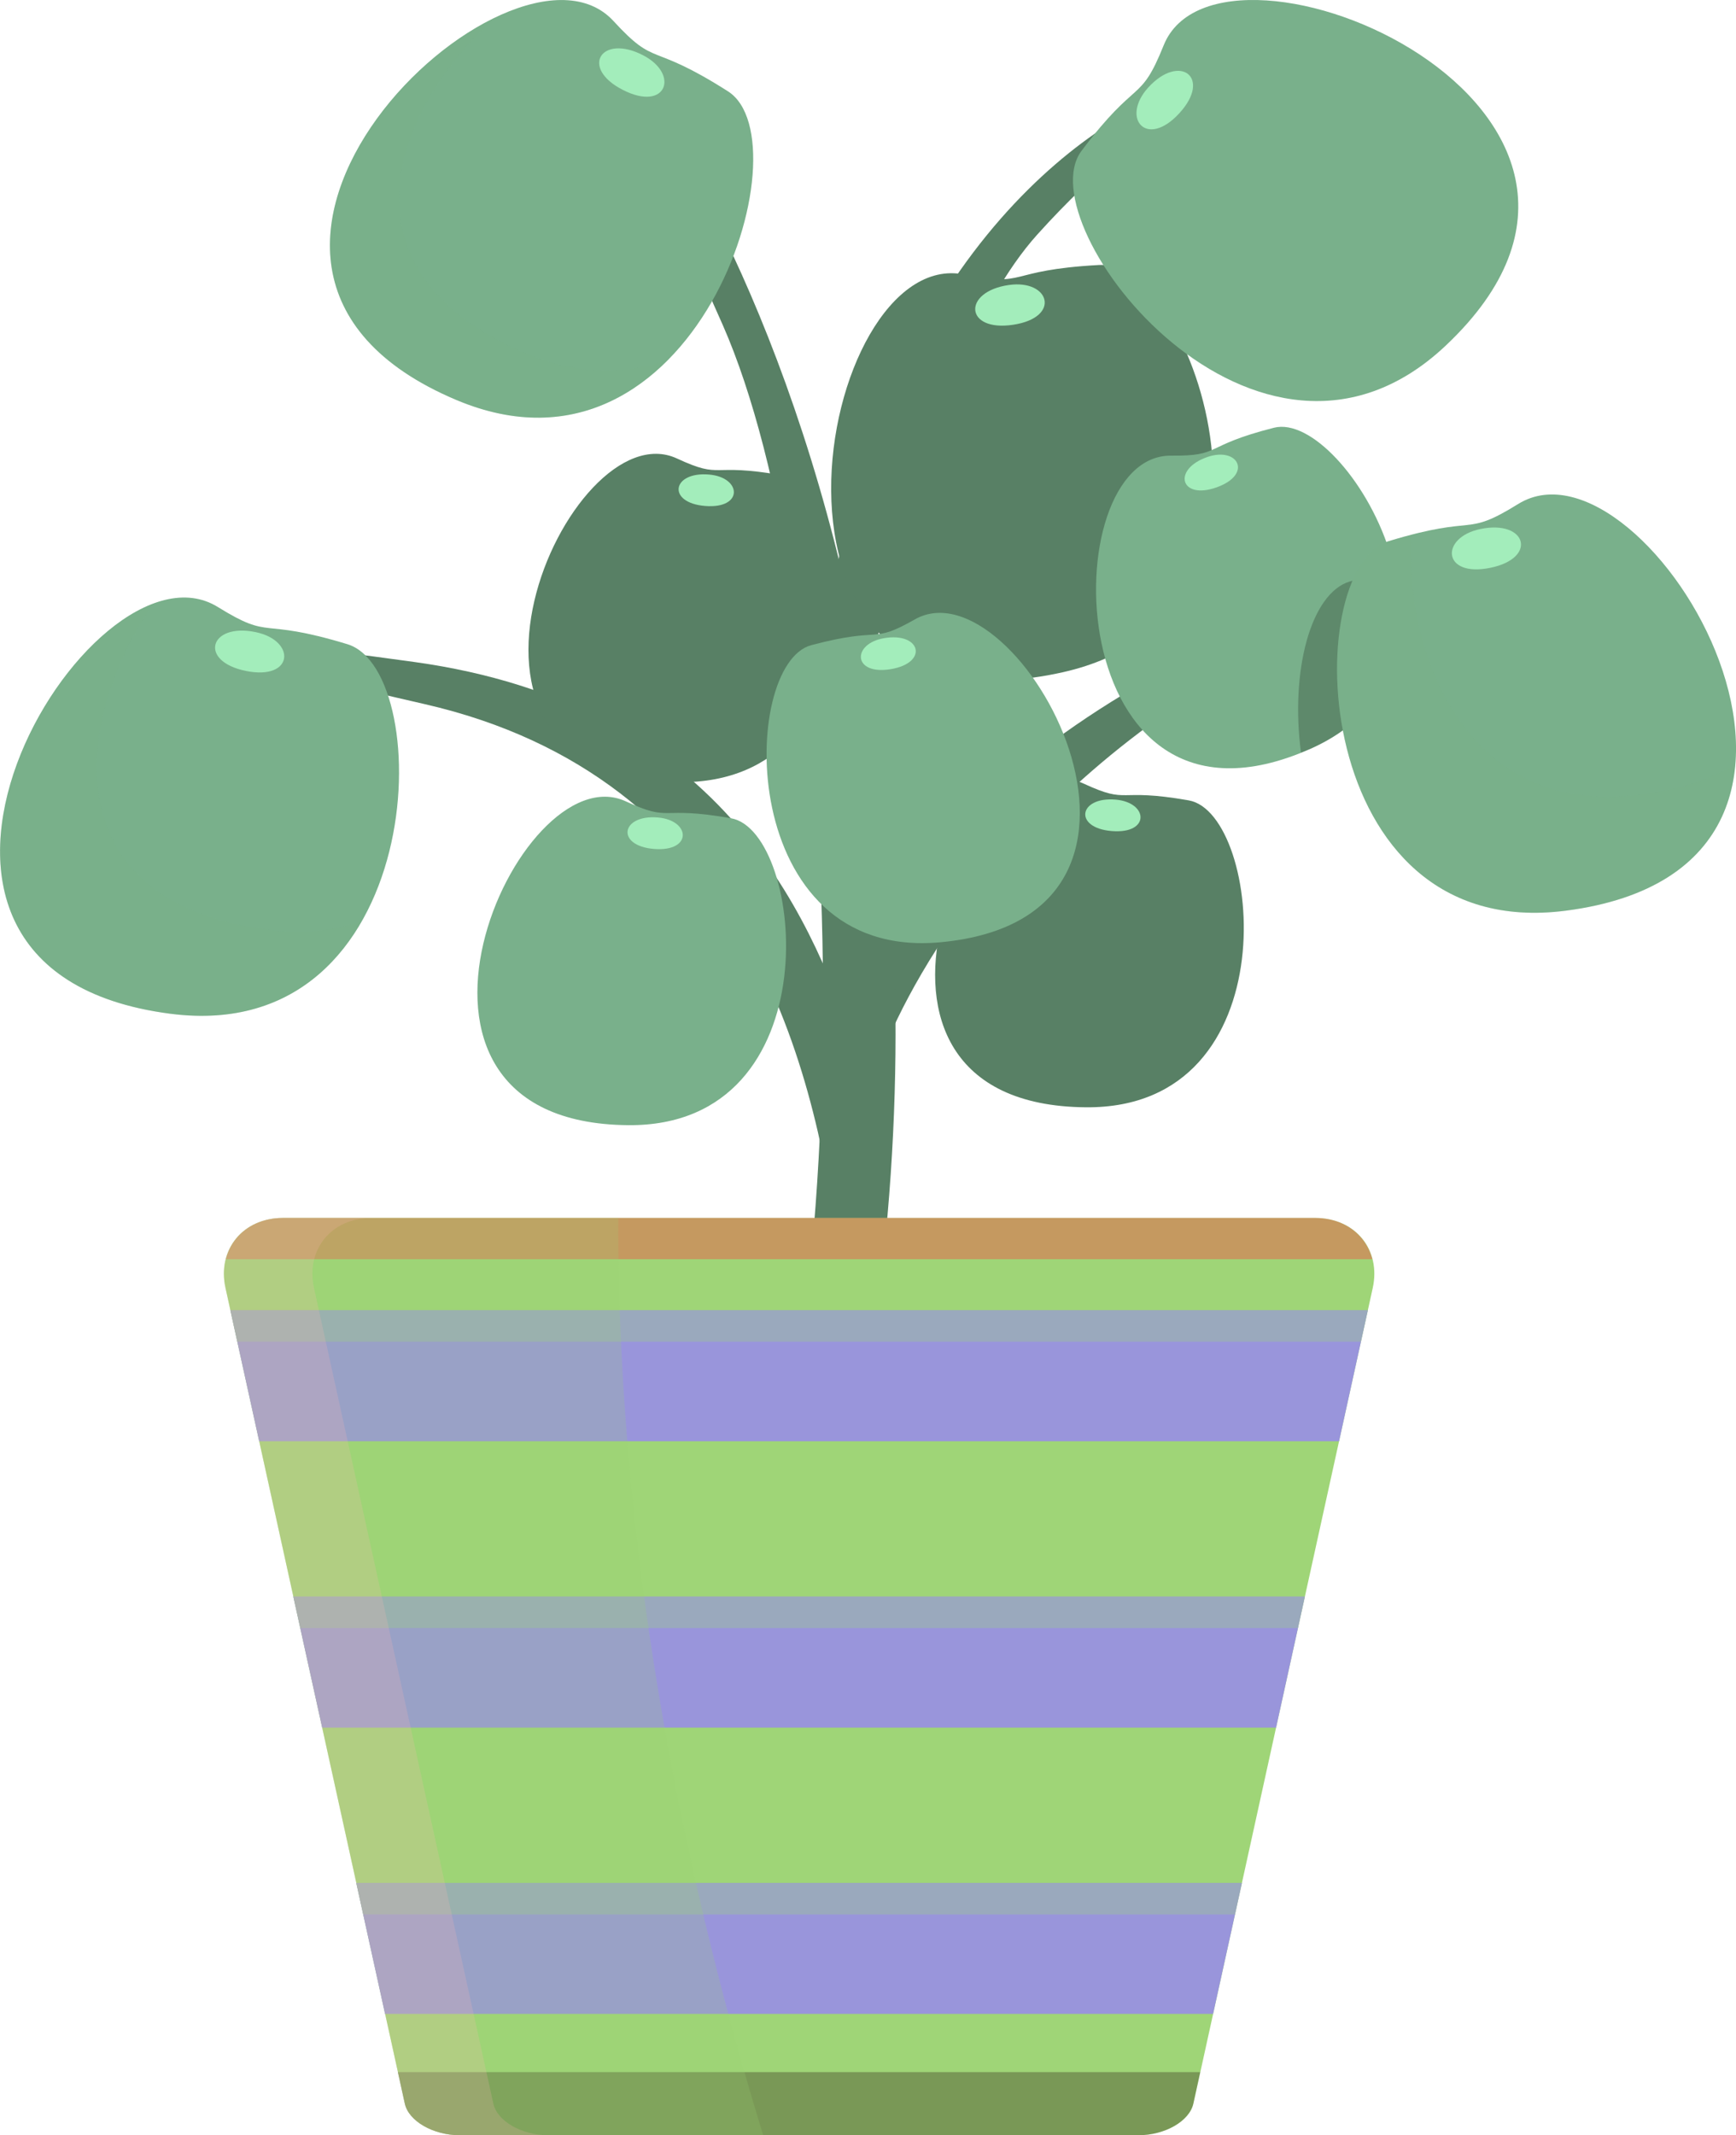
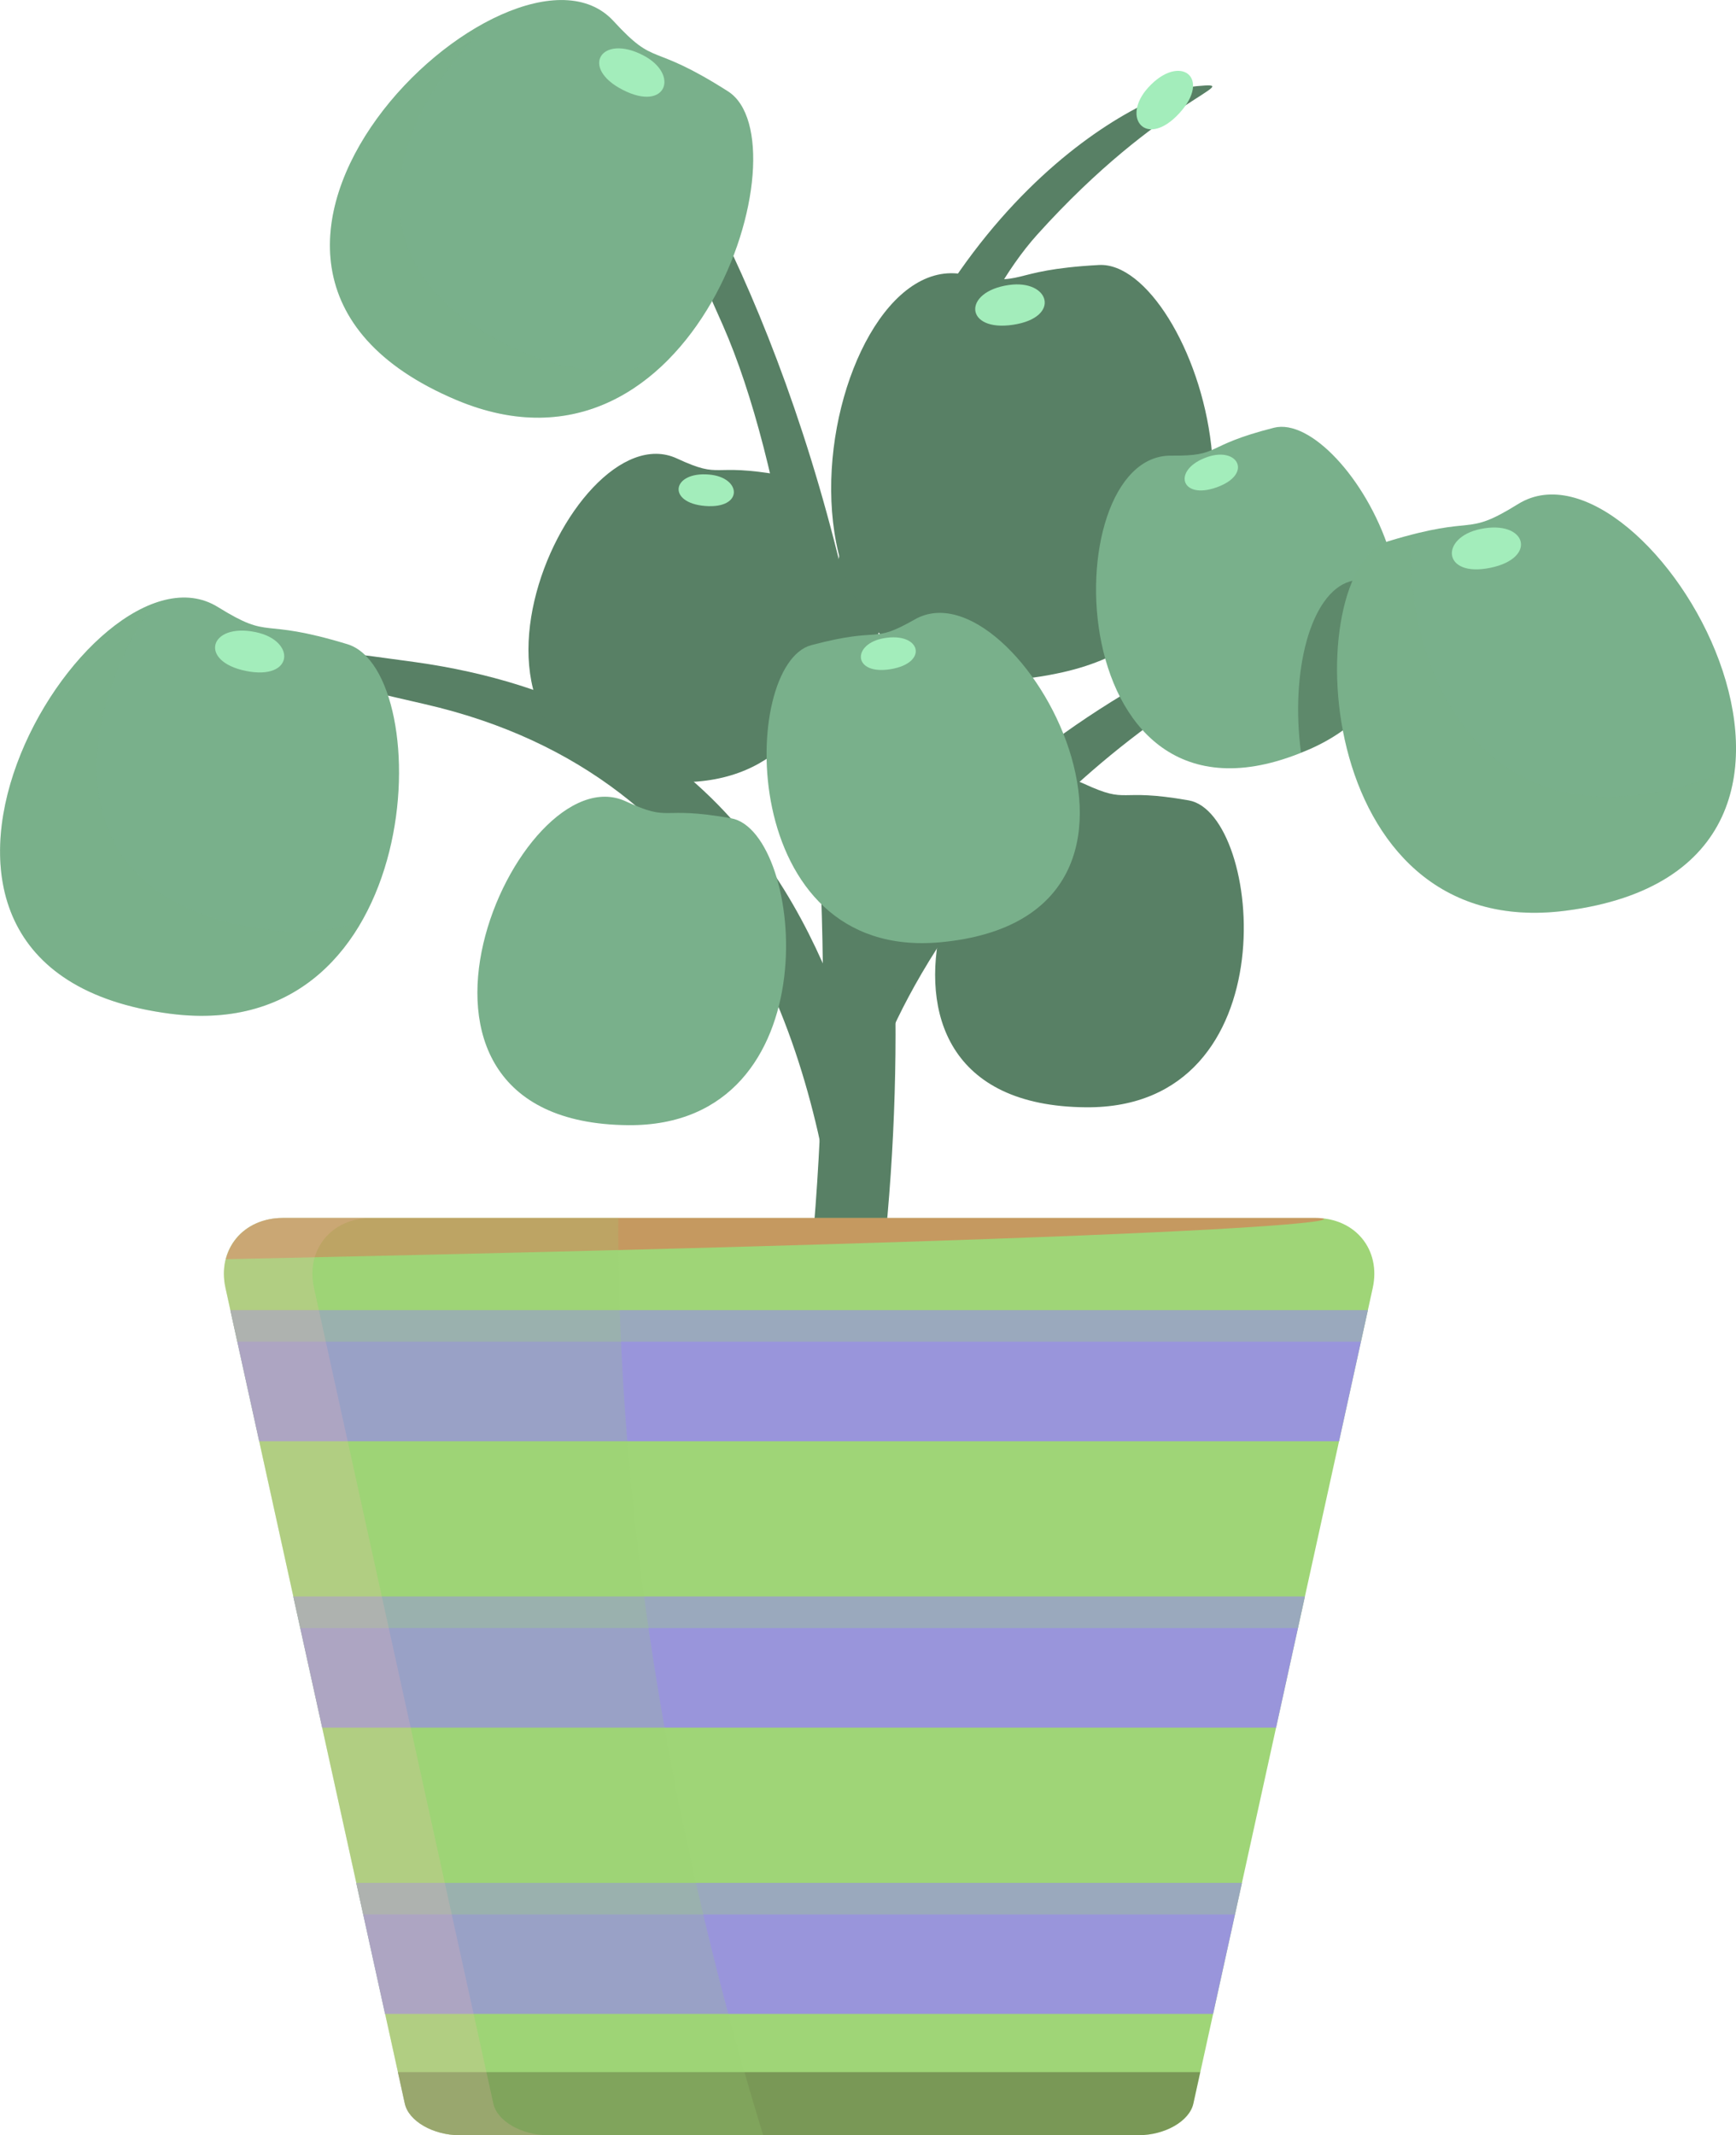
<svg xmlns="http://www.w3.org/2000/svg" width="74" height="91" viewBox="0 0 74 91" fill="none">
  <path d="M37.134 41.318C40.677 30.15 59.13 23.942 62.974 23.805C66.817 23.667 57.124 24.563 48.166 31.526C39.211 38.489 37.134 46.21 37.134 46.21V41.318Z" fill="#588065" />
  <path d="M35.713 53.038C34.666 45.109 31.659 33.112 18.1 30.008C4.542 26.904 7.719 26.828 17.682 28.216C30.543 30.008 34.455 38.696 36.414 44.555C38.37 50.417 35.713 53.038 35.713 53.038Z" fill="#588065" />
  <path d="M30.618 80.94C48.854 36.18 28.671 4.172 26.198 2.891C23.733 1.616 25.658 2.148 30.81 13.854C35.962 25.56 37.047 55.739 30.758 71.252C24.468 86.765 30.618 80.94 30.618 80.94Z" fill="#588065" />
  <path d="M35.781 23.668C39.135 8.567 48.781 3.879 51.016 3.671C53.254 3.463 49.507 4.121 44.215 9.998C38.924 15.876 36.478 32.01 36.478 32.01C36.478 32.01 34.773 28.215 35.781 23.668Z" fill="#588065" />
  <path d="M48.531 91H19.597C18.469 91 17.421 90.401 17.257 89.651L9.613 54.894C9.253 53.264 10.347 51.907 12.065 51.907H56.063C57.78 51.907 58.874 53.264 58.515 54.894L50.871 89.651C50.706 90.404 49.659 91 48.531 91Z" fill="#9FD577" />
  <path d="M11.048 61.424H57.08L58.307 55.84H9.82L11.048 61.424Z" fill="#9995DB" />
  <path d="M51.71 85.829L52.94 80.245H15.185L16.413 85.829H51.71Z" fill="#9995DB" />
  <path d="M54.395 73.628L55.623 68.041H12.502L13.733 73.628H54.395Z" fill="#9995DB" />
  <path opacity="0.3" d="M58.013 57.182L58.307 55.84H9.82L10.115 57.182H58.013Z" fill="#9FD577" />
  <path opacity="0.3" d="M55.328 69.385L55.623 68.04H12.502L12.8 69.385H55.328Z" fill="#9FD577" />
  <path opacity="0.3" d="M52.643 81.591L52.94 80.245H15.185L15.483 81.591H52.643Z" fill="#9FD577" />
-   <path opacity="0.4" d="M9.627 53.665H58.498C58.234 52.638 57.317 51.907 56.062 51.907H12.063C10.808 51.907 9.89 52.638 9.627 53.665Z" fill="#FF4040" />
+   <path opacity="0.4" d="M9.627 53.665C58.234 52.638 57.317 51.907 56.062 51.907H12.063C10.808 51.907 9.89 52.638 9.627 53.665Z" fill="#FF4040" />
  <path opacity="0.3" d="M16.959 88.311L17.253 89.65C17.418 90.403 18.465 90.999 19.594 90.999H48.527C49.655 90.999 50.703 90.4 50.867 89.65L51.162 88.311H16.959Z" fill="#1F0808" />
  <path opacity="0.2" d="M26.352 51.907H12.065C10.347 51.907 9.253 53.264 9.613 54.894L17.257 89.651C17.421 90.404 18.469 91 19.597 91H32.532C29.52 81.193 26.333 67.178 26.352 51.907Z" fill="#9FD577" />
  <path opacity="0.2" d="M21.029 89.651L13.385 54.894C13.026 53.264 14.12 51.907 15.837 51.907H12.065C10.347 51.907 9.253 53.264 9.613 54.894L17.257 89.651C17.421 90.404 18.469 91 19.597 91H23.37C22.241 91 21.194 90.404 21.029 89.651Z" fill="#FFB5B5" />
  <path d="M9.288 25.871C3.836 22.492 -7.432 41.305 7.261 43.204C18.234 44.623 18.653 28.626 14.809 27.455C10.965 26.287 11.632 27.323 9.288 25.871Z" fill="#79B08B" />
  <path opacity="0.2" d="M11.383 39.62C2.162 38.427 3.166 30.574 6.542 25.727C1.033 27.773 -5.225 41.592 7.261 43.206C11.322 43.733 13.935 41.87 15.422 39.259C14.276 39.662 12.94 39.821 11.383 39.62Z" fill="#79B08B" />
  <path d="M10.902 26.941C8.931 26.528 8.438 28.182 10.484 28.595C12.53 29.008 12.632 27.301 10.902 26.941Z" fill="#A3EDBB" />
  <path d="M26.15 0.896C21.826 -3.81 5.825 11.3 19.452 17.046C29.628 21.336 34.411 6.046 31.032 3.893C27.651 1.74 28.01 2.918 26.15 0.896Z" fill="#79B08B" />
  <path opacity="0.2" d="M22.397 15.046C14.114 11.553 16.78 4.609 21.113 0.75C15.493 3.447 9.381 12.798 19.452 17.046C23.296 18.666 26.367 17.492 28.522 15.29C26.786 15.975 24.737 16.033 22.397 15.046Z" fill="#79B08B" />
  <path d="M27.412 2.355C25.627 1.431 24.7 2.893 26.557 3.835C28.41 4.78 28.981 3.165 27.412 2.355Z" fill="#A3EDBB" />
  <path d="M41.108 11.701C34.806 10.401 30.866 31.905 45.314 28.648C56.101 26.217 50.859 11.074 46.842 11.294C42.825 11.514 43.817 12.257 41.108 11.701Z" fill="#588065" />
  <path d="M42.999 12.147C41.003 12.437 41.127 14.156 43.188 13.841C45.25 13.529 44.747 11.893 42.999 12.147Z" fill="#A3EDBB" />
  <path d="M26.677 34.153C22.068 32.018 15.056 47.852 26.776 47.953C35.527 48.027 34.296 35.431 31.165 34.874C28.035 34.321 28.661 35.07 26.677 34.153Z" fill="#79B08B" />
-   <path d="M28.05 34.841C26.462 34.704 26.236 36.049 27.882 36.181C29.528 36.309 29.441 34.961 28.05 34.841Z" fill="#A3EDBB" />
  <path d="M28.854 19.539C24.244 17.405 17.233 33.239 28.953 33.337C37.704 33.41 36.473 20.814 33.342 20.258C30.211 19.704 30.834 20.457 28.854 19.539Z" fill="#588065" />
  <path d="M30.228 20.225C28.638 20.087 28.415 21.433 30.061 21.564C31.703 21.693 31.62 20.344 30.228 20.225Z" fill="#A3EDBB" />
  <path d="M46.189 33.394C41.579 31.259 34.568 47.096 46.288 47.191C55.038 47.265 53.808 34.669 50.677 34.112C47.546 33.559 48.169 34.311 46.189 33.394Z" fill="#588065" />
-   <path d="M47.562 34.079C45.972 33.942 45.749 35.287 47.395 35.419C49.038 35.55 48.954 34.202 47.562 34.079Z" fill="#A3EDBB" />
  <path d="M38.993 26.4C43.401 23.886 51.752 39.078 40.084 40.158C31.371 40.965 31.51 28.311 34.585 27.495C37.66 26.678 37.099 27.479 38.993 26.4Z" fill="#79B08B" />
  <path d="M37.685 27.198C39.256 26.929 39.594 28.25 37.967 28.519C36.339 28.785 36.308 27.433 37.685 27.198Z" fill="#A3EDBB" />
  <path d="M49.917 19.419C44.827 19.373 45.14 36.651 55.834 31.924C63.822 28.392 57.384 17.447 54.303 18.23C51.222 19.013 52.105 19.441 49.917 19.419Z" fill="#79B08B" />
  <path d="M51.455 19.481C49.951 20.01 50.317 21.325 51.867 20.768C53.417 20.209 52.772 19.016 51.455 19.481Z" fill="#A3EDBB" />
  <path opacity="0.4" d="M59.437 24.294C58.956 24.388 58.349 24.535 57.533 24.783C55.863 25.293 54.998 28.608 55.457 32.073C55.584 32.021 55.705 31.981 55.838 31.923C59.477 30.315 60.103 27.171 59.437 24.294Z" fill="#364F3E" />
  <path d="M64.716 21.479C70.168 18.1 81.436 36.913 66.743 38.812C55.77 40.231 55.352 24.235 59.195 23.063C63.039 21.892 62.373 22.932 64.716 21.479Z" fill="#79B08B" />
  <path opacity="0.2" d="M69.886 33.868C62.45 34.831 59.865 27.794 60.166 22.791C59.874 22.868 59.561 22.954 59.195 23.067C55.352 24.238 55.77 40.234 66.743 38.815C71.715 38.173 73.709 35.592 73.966 32.589C72.912 33.198 71.579 33.647 69.886 33.868Z" fill="#79B08B" />
  <path d="M63.1 22.547C65.072 22.134 65.565 23.788 63.519 24.201C61.476 24.617 61.371 22.91 63.1 22.547Z" fill="#A3EDBB" />
-   <path d="M49.604 1.93C51.979 -3.975 72.338 4.631 61.625 14.731C53.625 22.275 43.702 9.615 46.102 6.429C48.498 3.242 48.584 4.469 49.604 1.93Z" fill="#79B08B" />
  <path d="M48.941 3.735C50.287 2.251 51.672 3.3 50.271 4.826C48.87 6.352 47.764 5.037 48.941 3.735Z" fill="#A3EDBB" />
</svg>